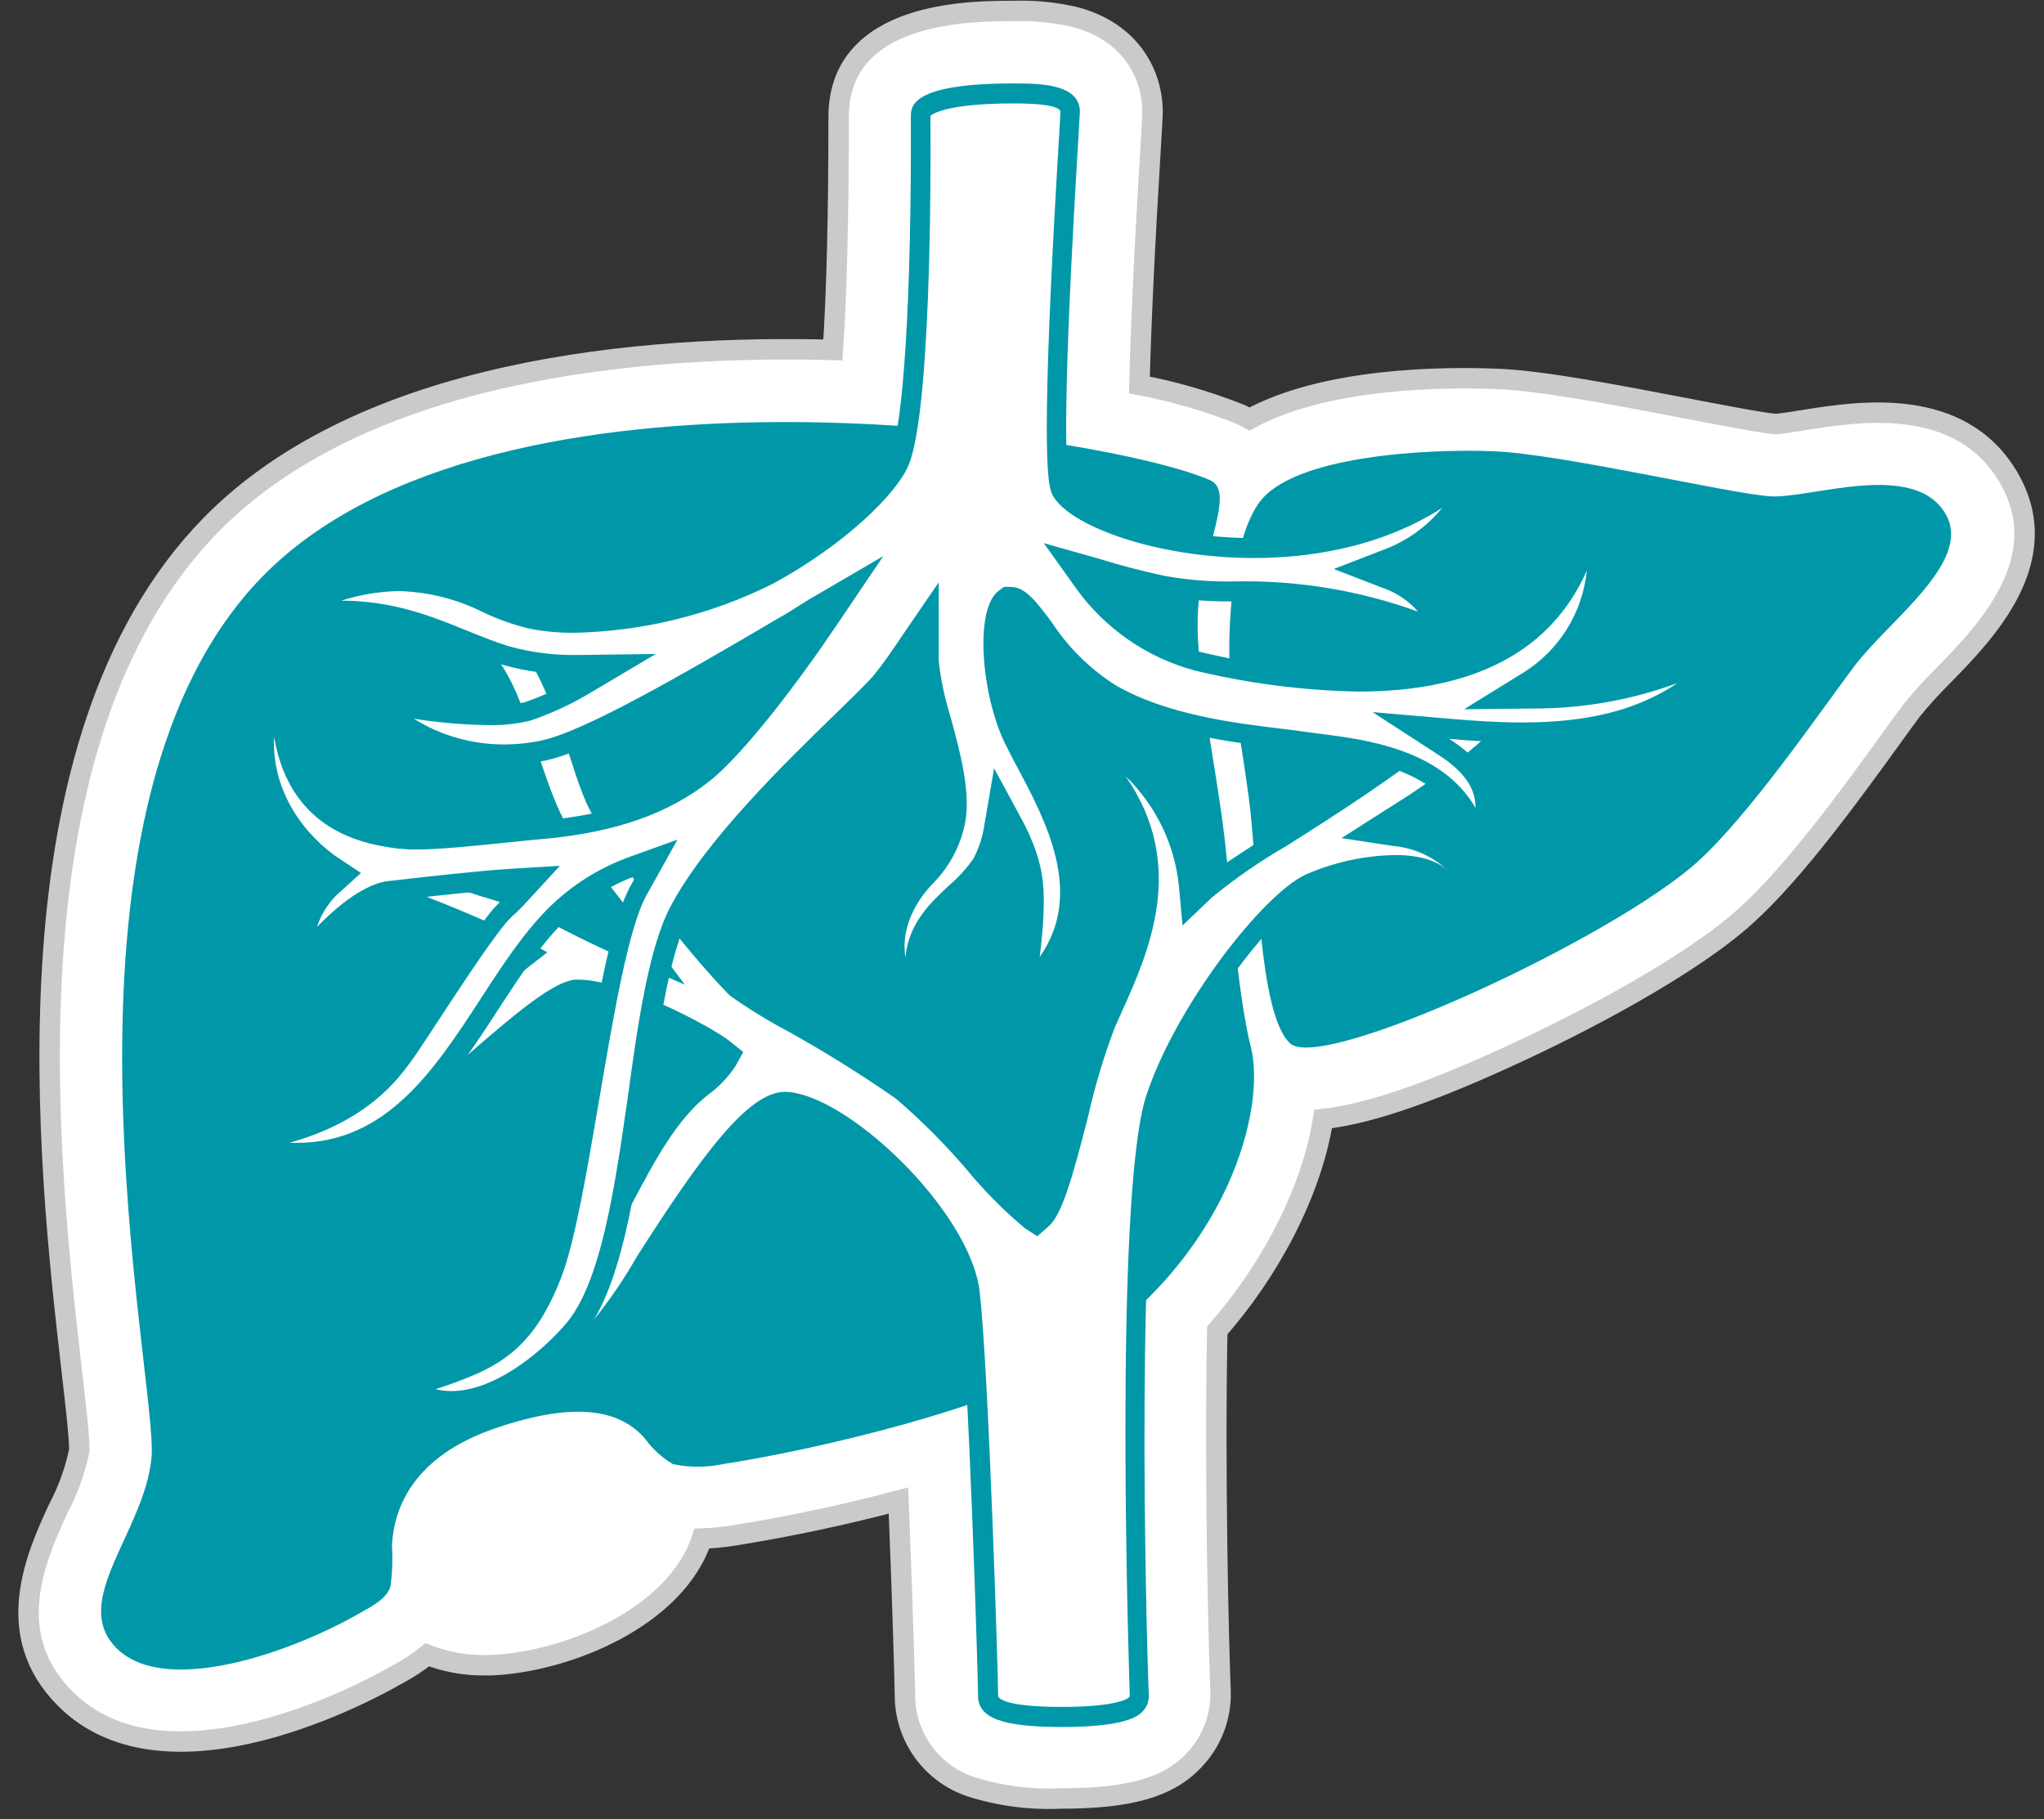
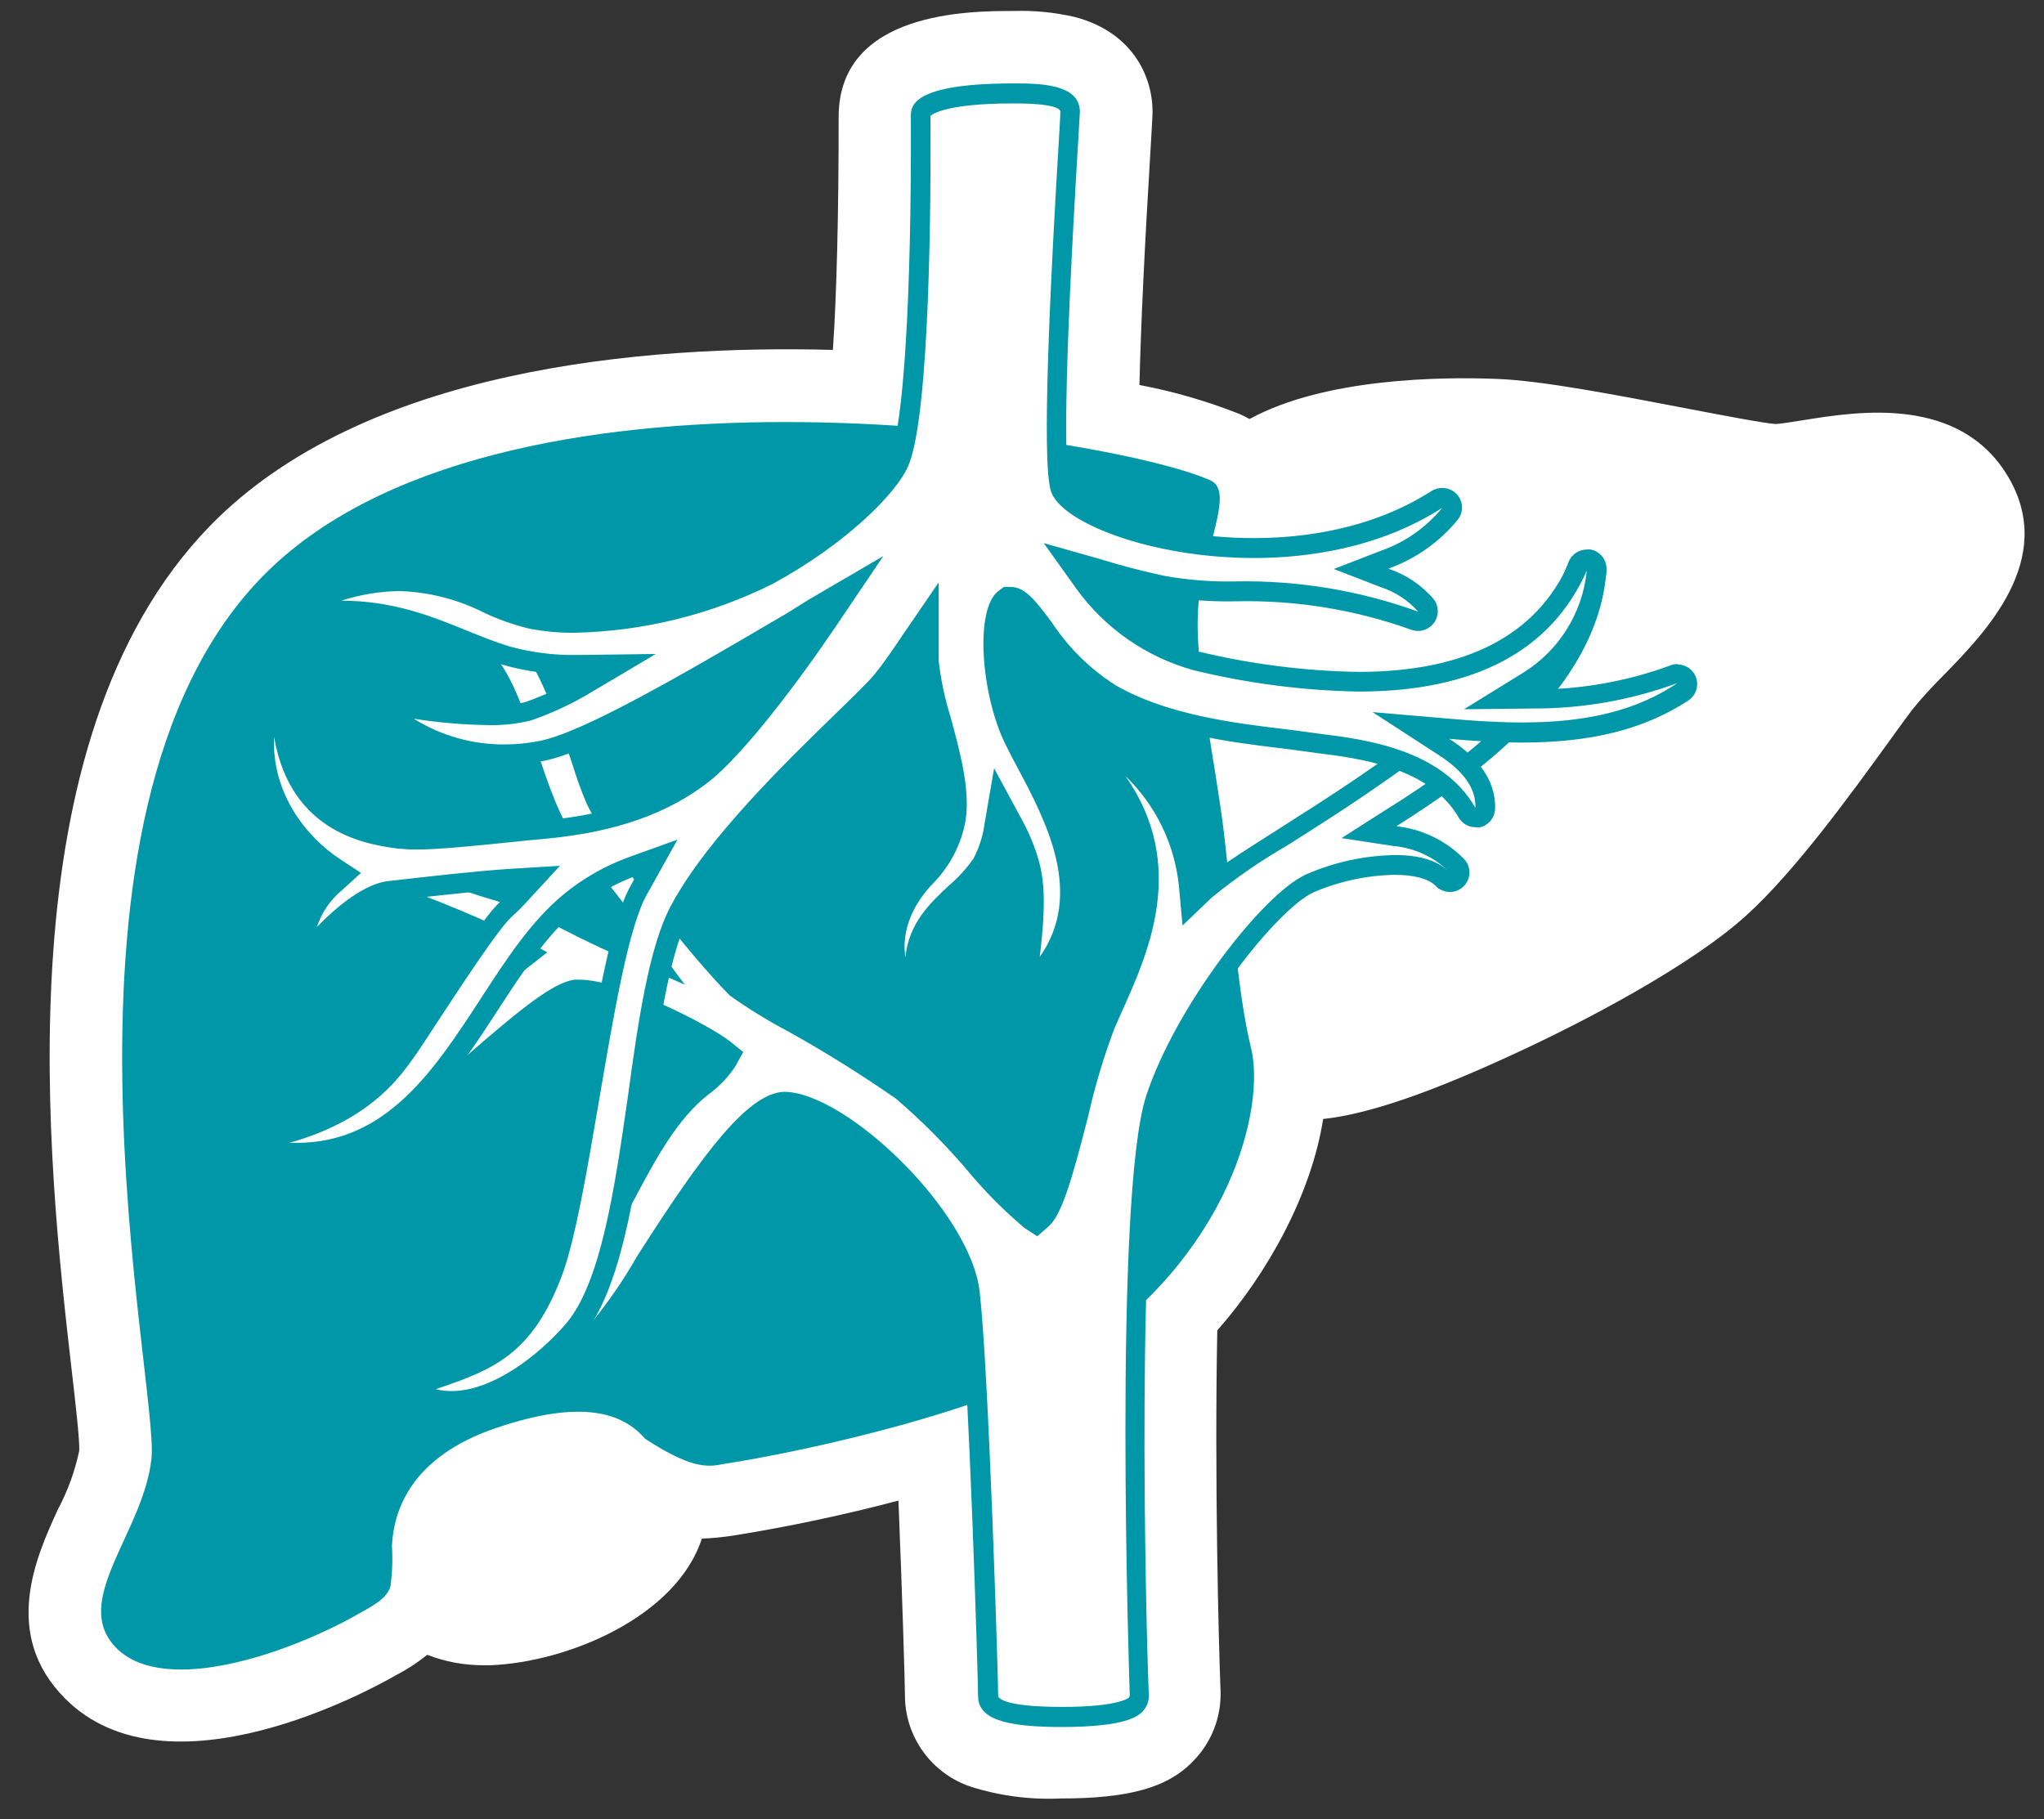
<svg xmlns="http://www.w3.org/2000/svg" width="100" height="89" viewBox="0 0 100 89">
  <rect x="0" y="0" width="100" height="89" fill="#333333" stroke="none" />
  <g fill="none" fill-rule="evenodd" transform="translate(1.397 .531)">
    <path fill="#FFF" d="M96.862,22.817 L96.862,22.817 C94.506,18.816 89.542,19.59 86.874,20.02 C86.362,20.101 85.664,20.214 85.459,20.214 C84.884,20.177 82.77,19.768 81.044,19.439 C77.757,18.81 74.051,18.089 71.846,18.009 C69.156,17.901 63.422,17.955 59.732,19.972 C59.579,19.883 59.422,19.802 59.26,19.73 C57.671,19.1 56.027,18.622 54.349,18.305 C54.413,15.486 54.602,11.505 54.914,6.406 C54.989,5.137 54.989,5.056 54.989,4.933 C54.989,3.174 53.983,1.027 51.17,0.296 C50.193,0.072 49.191,-0.026 48.19,0.006 C46.076,0.006 39.632,0.006 39.632,5.192 L39.632,5.326 C39.632,9.79 39.545,13.733 39.352,16.589 C30.068,16.341 16.402,17.482 8.882,25.194 C-1.408,35.764 0.964,56.499 2.105,66.466 C2.293,68.08 2.503,69.925 2.481,70.441 C2.272,71.441 1.922,72.406 1.442,73.308 C0.393,75.594 -1.359,79.413 1.787,82.575 C6.811,87.621 16.848,82.091 17.96,81.441 L18.123,81.355 C18.61,81.091 19.073,80.784 19.505,80.435 C20.385,80.776 21.32,80.95 22.264,80.946 L22.608,80.946 C26.374,80.795 31.693,78.584 32.941,74.749 C33.46,74.73 33.977,74.68 34.491,74.599 C37.206,74.164 39.899,73.592 42.558,72.889 C42.747,77.503 42.876,81.913 42.876,82.393 C42.865,84.431 44.167,86.247 46.103,86.89 C47.52,87.339 49.006,87.533 50.492,87.465 C53.864,87.465 55.752,86.927 56.994,85.62 C57.873,84.718 58.35,83.5 58.318,82.242 C58.222,79.886 58.017,71.64 58.157,64.562 C60.658,61.722 62.756,57.887 63.337,54.219 C65.294,54.009 68.064,53.143 72.2,51.255 C76.202,49.442 81.415,46.65 84.034,44.262 C86.417,42.111 89.16,38.319 91.161,35.554 C91.521,35.054 91.849,34.602 92.135,34.22 C92.601,33.645 93.099,33.097 93.624,32.575 C95.744,30.417 99.224,26.841 96.862,22.817" />
-     <path stroke="#CACAC9" d="M96.862,22.817 L96.862,22.817 C94.506,18.816 89.542,19.59 86.874,20.02 C86.362,20.101 85.664,20.214 85.459,20.214 C84.884,20.177 82.77,19.768 81.044,19.439 C77.757,18.81 74.051,18.089 71.846,18.009 C69.156,17.901 63.422,17.955 59.732,19.972 C59.579,19.883 59.422,19.802 59.26,19.73 C57.671,19.1 56.027,18.622 54.349,18.305 C54.413,15.486 54.602,11.505 54.914,6.406 C54.989,5.137 54.989,5.056 54.989,4.933 C54.989,3.174 53.983,1.027 51.17,0.296 C50.193,0.072 49.191,-0.026 48.19,0.006 C46.076,0.006 39.632,0.006 39.632,5.192 L39.632,5.326 C39.632,9.79 39.545,13.733 39.352,16.589 C30.068,16.341 16.402,17.482 8.882,25.194 C-1.408,35.764 0.964,56.499 2.105,66.466 C2.293,68.08 2.503,69.925 2.481,70.441 C2.272,71.441 1.922,72.406 1.442,73.308 C0.393,75.594 -1.359,79.413 1.787,82.575 C6.811,87.621 16.848,82.091 17.96,81.441 L18.123,81.355 C18.61,81.091 19.073,80.784 19.505,80.435 C20.385,80.776 21.32,80.95 22.264,80.946 L22.608,80.946 C26.374,80.795 31.693,78.584 32.941,74.749 C33.46,74.73 33.977,74.68 34.491,74.599 C37.206,74.164 39.899,73.592 42.558,72.889 C42.747,77.503 42.876,81.913 42.876,82.393 C42.865,84.431 44.167,86.247 46.103,86.89 C47.52,87.339 49.006,87.533 50.492,87.465 C53.864,87.465 55.752,86.927 56.994,85.62 C57.873,84.718 58.35,83.5 58.318,82.242 C58.222,79.886 58.017,71.64 58.157,64.562 C60.658,61.722 62.756,57.887 63.337,54.219 C65.294,54.009 68.064,53.143 72.2,51.255 C76.202,49.442 81.415,46.65 84.034,44.262 C86.417,42.111 89.16,38.319 91.161,35.554 C91.521,35.054 91.849,34.602 92.135,34.22 C92.601,33.645 93.099,33.097 93.624,32.575 C95.744,30.417 99.224,26.841 96.862,22.817 Z" />
-     <path fill="#0098A8" d="M85.211,23.753 C83.275,23.63 74.949,21.677 71.685,21.548 C68.42,21.419 61.858,21.763 60.206,24.06 C58.996,25.749 58.743,29.25 58.743,31.305 C58.743,32.876 59.216,34.931 59.69,38.432 C60.163,41.934 60.152,49.065 61.718,50.518 C63.283,51.971 77.553,45.354 81.667,41.622 C84.211,39.314 87.584,34.387 89.3,32.096 C91.016,29.804 95.152,26.943 93.786,24.614 C92.242,21.956 87.164,23.877 85.211,23.753" />
-     <path fill="#0098A8" d="M58.501,40.363 C58.028,36.377 56.812,31.278 57.317,28.4 C57.807,25.625 58.899,23.452 57.812,22.968 C52.858,20.752 22.802,16.008 11.42,27.701 C0.039,39.395 6.381,67.187 6.015,70.812 C5.649,74.438 2.013,77.805 4.299,80.107 C6.688,82.5 12.872,80.311 16.197,78.401 C16.767,78.074 17.526,77.713 17.709,77.078 C17.795,76.425 17.82,75.763 17.778,75.105 C17.865,73.249 18.822,70.731 22.812,69.36 C27.153,67.87 29.106,68.644 30.166,69.866 C30.53,70.371 30.994,70.793 31.531,71.108 C32.33,71.274 33.154,71.274 33.952,71.108 C38.567,70.398 47.356,68.327 51.078,65.939 C58.818,60.97 60.523,53.638 59.807,50.739 C59.093,47.839 58.856,43.365 58.501,40.363" />
+     <path fill="#0098A8" d="M58.501,40.363 C58.028,36.377 56.812,31.278 57.317,28.4 C57.807,25.625 58.899,23.452 57.812,22.968 C52.858,20.752 22.802,16.008 11.42,27.701 C0.039,39.395 6.381,67.187 6.015,70.812 C5.649,74.438 2.013,77.805 4.299,80.107 C6.688,82.5 12.872,80.311 16.197,78.401 C16.767,78.074 17.526,77.713 17.709,77.078 C17.795,76.425 17.82,75.763 17.778,75.105 C17.865,73.249 18.822,70.731 22.812,69.36 C27.153,67.87 29.106,68.644 30.166,69.866 C32.33,71.274 33.154,71.274 33.952,71.108 C38.567,70.398 47.356,68.327 51.078,65.939 C58.818,60.97 60.523,53.638 59.807,50.739 C59.093,47.839 58.856,43.365 58.501,40.363" />
    <path fill="#FFF" d="M76.331,26.841 L76.23,26.841 C76.031,26.844 75.855,26.968 75.783,27.153 C73.712,32.666 65.982,37.555 61.368,40.475 C60.051,41.23 58.802,42.097 57.635,43.068 L56.919,43.746 L56.828,42.762 C56.603,40.625 55.632,38.636 54.09,37.141 C54,37.05 53.875,36.996 53.746,36.995 C53.634,36.995 53.524,37.035 53.439,37.108 C53.253,37.269 53.215,37.545 53.354,37.749 C56.236,41.88 54.428,45.849 53.133,48.781 C53.003,49.071 52.875,49.351 52.762,49.62 C52.224,51.036 51.787,52.488 51.455,53.966 C50.697,56.973 50.18,58.689 49.652,59.145 L49.379,59.383 L49.078,59.189 C48.083,58.348 47.165,57.421 46.334,56.418 C45.252,55.142 44.069,53.954 42.795,52.868 C41.062,51.662 39.267,50.547 37.416,49.528 C36.466,49.017 35.547,48.451 34.662,47.834 C32.764,45.936 29.036,41.234 27.777,38.625 C27.595,38.249 27.363,37.55 27.094,36.77 C26.319,34.446 25.254,31.273 23.577,29.804 C22.01,28.505 20.034,27.8 17.998,27.814 C16.988,27.795 15.989,28.007 15.072,28.433 C14.874,28.532 14.771,28.756 14.825,28.97 C14.887,29.189 15.093,29.334 15.32,29.321 C15.637,29.294 15.944,29.283 16.234,29.283 C18.425,29.199 20.557,29.999 22.152,31.504 C23.227,32.58 23.802,34.382 24.421,36.259 C24.958,37.996 25.578,39.793 26.61,41.186 C27.148,41.928 27.734,42.659 28.321,43.407 C28.735,43.946 29.197,44.537 29.59,45.064 L30.666,46.5 L29.025,45.79 C27.976,45.333 26.595,44.655 25.26,43.924 C24.296,43.499 23.304,43.139 22.291,42.848 C20.435,42.256 18.122,41.52 17.036,40.847 C16.756,40.669 16.461,40.513 16.165,40.358 C14.658,39.556 13.103,38.744 12.453,34.829 C12.41,34.588 12.197,34.416 11.953,34.425 C11.71,34.44 11.518,34.634 11.501,34.876 C11.367,37.162 11.996,40.32 15.734,42.407 C15.982,42.547 16.633,42.789 17.853,43.252 C19.911,43.981 21.928,44.821 23.893,45.769 L24.523,46.123 L23.55,46.877 C22.782,47.446 22.046,48.056 21.344,48.705 C20.882,49.136 20.441,49.572 19.988,50.007 C17.751,52.191 15.632,54.257 12.679,54.933 C12.421,54.989 12.256,55.244 12.311,55.502 C12.359,55.728 12.562,55.887 12.792,55.881 C15.794,55.827 16.784,55.165 17.546,54.649 C17.697,54.553 17.838,54.455 17.993,54.375 C19.307,53.537 20.54,52.578 21.672,51.508 C23.873,49.61 25.766,48.028 26.723,47.898 C26.79,47.893 26.86,47.893 26.928,47.898 C28.707,47.898 32.844,49.91 33.995,50.824 L34.307,51.077 L34.114,51.427 C33.778,51.913 33.362,52.337 32.881,52.68 C31.268,53.95 30.252,55.908 29.15,57.978 C27.186,61.652 25.163,65.449 19.811,67.01 C19.595,67.076 19.452,67.283 19.467,67.51 C19.487,67.735 19.661,67.918 19.886,67.945 C20.129,67.978 20.374,67.994 20.618,67.993 C23.873,67.993 27.009,65.304 27.89,64.465 C28.736,63.459 29.491,62.379 30.144,61.238 C33.118,56.543 35.415,53.406 36.97,53.363 C39.723,53.363 45.608,58.963 46.033,62.728 C46.485,66.676 46.937,81.553 46.937,82.441 C46.937,82.979 47.366,83.485 50.551,83.485 C52.498,83.485 53.779,83.274 54.15,82.882 C54.275,82.761 54.341,82.593 54.332,82.419 C54.182,78.714 53.676,57.57 55.123,53.219 C56.635,48.694 60.83,43.537 62.654,42.714 C63.97,42.144 65.383,41.836 66.816,41.805 C67.93,41.805 68.747,42.051 69.178,42.514 C69.268,42.612 69.395,42.666 69.527,42.665 C69.789,42.672 70.006,42.467 70.015,42.206 C70.018,42.078 69.97,41.956 69.882,41.863 C69.071,41.035 67.993,40.521 66.838,40.411 L65.569,40.217 L66.645,39.53 C69.043,38.023 76.326,33.43 76.703,27.346 C76.722,27.109 76.564,26.894 76.331,26.841" />
    <path fill="#0098A8" d="M66.386,39.104 L64.235,40.476 L66.78,40.863 C67.824,40.957 68.801,41.418 69.538,42.165 C69,41.594 68.092,41.305 66.849,41.305 C65.348,41.33 63.867,41.654 62.493,42.256 C60.373,43.219 56.129,48.711 54.692,53.046 C53.047,57.973 53.865,82.178 53.876,82.42 C53.874,82.462 53.856,82.502 53.827,82.532 C53.827,82.532 53.359,82.985 50.573,82.985 C47.593,82.985 47.437,82.511 47.437,82.447 C47.437,81.538 46.98,66.638 46.533,62.679 C46.087,58.72 39.966,52.89 36.964,52.89 C35.199,52.943 32.984,55.896 29.757,60.958 C29.127,62.064 28.407,63.116 27.605,64.104 C26.756,64.9 23.743,67.504 20.661,67.504 C20.436,67.504 20.212,67.49 19.989,67.461 C25.534,65.847 27.702,61.781 29.611,58.193 C30.687,56.166 31.715,54.251 33.227,53.046 C33.757,52.665 34.215,52.192 34.576,51.647 L34.964,50.943 L34.339,50.437 C33.264,49.588 28.961,47.404 26.971,47.404 C26.879,47.398 26.787,47.398 26.696,47.404 C25.702,47.544 24.195,48.716 21.388,51.169 C20.284,52.206 19.089,53.14 17.817,53.96 C17.632,54.061 17.451,54.17 17.278,54.289 C16.568,54.767 15.664,55.365 12.824,55.413 C15.911,54.703 18.075,52.594 20.354,50.351 C20.796,49.926 21.237,49.49 21.689,49.066 C22.375,48.43 23.093,47.829 23.84,47.264 L23.937,47.189 L24.244,46.952 L25.379,46.065 L24.12,45.36 C22.121,44.394 20.07,43.538 17.977,42.794 C16.96,42.412 16.154,42.112 15.922,41.982 C13.098,40.411 11.754,38.034 11.937,34.909 C12.625,39.045 14.363,39.97 15.896,40.782 C16.192,40.944 16.476,41.094 16.74,41.256 C17.881,41.961 20.123,42.681 22.119,43.316 C23.1,43.597 24.063,43.938 25.002,44.338 C26.368,45.074 27.761,45.763 28.826,46.221 L32.108,47.646 L29.956,44.768 C29.557,44.231 29.095,43.644 28.675,43.106 L28.628,43.047 C28.089,42.353 27.552,41.632 26.976,40.895 C25.986,39.561 25.411,37.808 24.851,36.103 C24.216,34.172 23.62,32.338 22.474,31.165 C20.793,29.575 18.547,28.724 16.234,28.799 C15.928,28.799 15.605,28.799 15.282,28.837 C16.124,28.445 17.044,28.25 17.972,28.266 C19.892,28.252 21.757,28.914 23.237,30.137 C24.819,31.52 25.858,34.624 26.616,36.893 C26.813,37.544 27.046,38.183 27.314,38.808 C28.644,41.557 32.398,46.248 34.307,48.178 C35.218,48.825 36.171,49.411 37.158,49.932 C38.971,50.94 40.732,52.039 42.435,53.224 C43.695,54.303 44.867,55.481 45.942,56.746 C46.788,57.769 47.726,58.712 48.744,59.565 L49.351,59.957 L49.889,59.485 C50.525,58.947 51.025,57.295 51.848,54.052 C52.174,52.6 52.602,51.174 53.128,49.781 C53.241,49.517 53.364,49.243 53.509,48.92 C54.784,46.086 56.71,41.799 53.671,37.447 C55.137,38.864 56.059,40.751 56.275,42.778 L56.457,44.752 L57.887,43.386 L57.925,43.353 C59.061,42.428 60.267,41.595 61.534,40.863 C66.204,37.91 74.013,32.968 76.148,27.309 C75.88,33.134 68.742,37.631 66.386,39.104 M76.434,26.357 C76.366,26.349 76.297,26.349 76.23,26.357 C75.831,26.359 75.475,26.607 75.336,26.98 C73.32,32.359 65.654,37.173 61.109,40.062 C59.281,41.224 57.958,42.057 57.344,42.686 L57.311,42.714 C57.09,40.463 56.074,38.365 54.446,36.797 C54.081,36.413 53.476,36.396 53.092,36.759 C52.744,37.088 52.693,37.623 52.971,38.012 C55.699,41.918 53.978,45.752 52.719,48.544 C52.584,48.851 52.45,49.147 52.332,49.421 C51.786,50.858 51.342,52.332 51.003,53.831 C50.573,55.525 49.862,58.322 49.346,58.774 C48.401,57.948 47.522,57.048 46.716,56.085 C45.61,54.779 44.399,53.564 43.095,52.454 C41.361,51.243 39.566,50.121 37.717,49.092 C36.642,48.463 35.27,47.673 35.028,47.479 C33.156,45.608 29.472,40.965 28.235,38.4 C28.068,38.061 27.842,37.383 27.578,36.604 C26.782,34.231 25.695,30.977 23.92,29.428 C22.259,28.049 20.163,27.302 18.004,27.319 C16.919,27.298 15.844,27.528 14.863,27.992 C14.391,28.229 14.2,28.805 14.438,29.277 C14.6,29.598 14.928,29.802 15.288,29.804 L15.374,29.804 C15.676,29.804 15.966,29.766 16.245,29.766 C19.52,29.766 21.323,31.38 21.797,31.843 C22.786,32.865 23.356,34.587 23.948,36.415 C24.539,38.243 25.131,40.024 26.212,41.476 C26.782,42.245 27.374,43.004 27.928,43.709 C28.342,44.246 28.8,44.827 29.192,45.354 C28.181,44.918 26.831,44.278 25.426,43.504 C24.436,43.077 23.417,42.717 22.377,42.428 C20.543,41.842 18.262,41.111 17.224,40.471 C16.934,40.288 16.632,40.126 16.326,39.965 C14.857,39.185 13.469,38.447 12.862,34.78 C12.783,34.318 12.384,33.979 11.916,33.978 L11.862,33.978 C11.394,34.018 11.024,34.388 10.985,34.856 C10.845,37.276 11.523,40.622 15.466,42.821 C15.74,42.972 16.369,43.214 17.649,43.692 C19.69,44.423 21.69,45.261 23.641,46.204 L23.242,46.511 C22.463,47.093 21.713,47.714 20.994,48.372 C20.538,48.803 20.085,49.243 19.64,49.679 C17.45,51.831 15.379,53.837 12.556,54.482 C12.038,54.594 11.709,55.103 11.82,55.619 C11.917,56.066 12.314,56.383 12.771,56.376 C15.917,56.322 16.977,55.612 17.751,55.089 C17.896,54.993 18.037,54.896 18.187,54.816 C19.533,53.966 20.794,52.988 21.953,51.895 C23.512,50.551 25.873,48.512 26.761,48.388 L26.906,48.388 C28.519,48.388 32.624,50.362 33.672,51.207 C33.363,51.631 32.989,52.006 32.564,52.314 C30.897,53.648 29.832,55.65 28.702,57.764 C26.787,61.351 24.814,65.057 19.656,66.563 C19.149,66.714 18.861,67.247 19.011,67.754 C19.119,68.115 19.427,68.38 19.801,68.429 C20.065,68.466 20.331,68.484 20.597,68.483 C24.028,68.483 27.283,65.687 28.197,64.826 C28.735,64.347 29.38,63.303 30.526,61.496 C32.091,59.027 35.367,53.89 36.948,53.842 C39.492,53.842 45.14,59.275 45.554,62.781 C46.001,66.714 46.453,81.532 46.453,82.441 C46.453,83.516 47.603,83.968 50.545,83.968 C53.773,83.968 54.311,83.399 54.494,83.216 C54.71,83 54.822,82.702 54.806,82.398 C54.655,78.702 54.149,57.656 55.575,53.353 C57.001,49.05 61.137,43.918 62.858,43.133 C64.111,42.593 65.457,42.3 66.821,42.272 C67.785,42.272 68.501,42.466 68.834,42.81 C69.016,43.001 69.268,43.111 69.532,43.112 C69.774,43.113 70.007,43.023 70.184,42.859 C70.572,42.501 70.598,41.898 70.242,41.509 C69.355,40.601 68.18,40.03 66.919,39.895 C70.447,37.674 76.842,33.253 77.197,27.331 C77.215,26.863 76.892,26.451 76.434,26.357" />
    <path fill="#FFF" d="M80.673,32.434 C80.612,32.437 80.551,32.45 80.495,32.472 C78.309,33.277 75.998,33.687 73.669,33.683 L71.948,33.683 L73.411,32.779 C75.27,31.613 76.487,29.654 76.708,27.47 C76.743,27.232 76.599,27.003 76.369,26.932 L76.235,26.932 C76.044,26.931 75.871,27.043 75.794,27.217 C74.143,30.944 70.534,32.838 65.063,32.838 C62.387,32.786 59.725,32.442 57.124,31.811 C54.917,31.202 52.983,29.859 51.643,28.002 L50.852,26.889 L52.509,27.362 C53.213,27.566 54.176,27.842 55.461,28.12 C56.65,28.338 57.858,28.434 59.066,28.406 C62.049,28.339 65.019,28.823 67.828,29.832 C67.879,29.84 67.932,29.84 67.983,29.832 C68.136,29.832 68.279,29.759 68.371,29.638 C68.499,29.469 68.499,29.237 68.371,29.068 C67.835,28.437 67.135,27.968 66.348,27.713 L65.192,27.266 L66.348,26.819 C67.599,26.376 68.704,25.598 69.544,24.571 C69.695,24.392 69.695,24.131 69.544,23.953 C69.451,23.854 69.324,23.798 69.188,23.797 C69.097,23.797 69.007,23.823 68.93,23.872 C65.864,25.835 62.374,26.249 59.991,26.249 C55.043,26.249 50.82,24.458 50.492,23.285 C50.164,21.978 50.308,16.207 50.922,6.138 C50.965,5.428 50.986,4.981 50.992,4.907 C50.992,4.073 49.561,4.008 48.216,4.008 C46.151,4.008 43.683,4.202 43.683,5.143 L43.683,5.304 C43.714,14.104 43.322,20.364 42.606,21.978 C42.069,23.28 39.627,25.668 36.152,27.546 C33.209,29.008 29.981,29.803 26.696,29.874 C25.974,29.88 25.254,29.814 24.545,29.675 C23.822,29.49 23.118,29.239 22.442,28.922 C21.101,28.259 19.633,27.892 18.139,27.847 C17.123,27.858 16.114,28.023 15.148,28.335 C14.895,28.414 14.754,28.683 14.833,28.935 C14.895,29.137 15.082,29.274 15.293,29.272 C17.73,29.272 19.52,30.003 21.258,30.703 C21.957,30.988 22.62,31.24 23.307,31.471 C24.469,31.803 25.673,31.957 26.879,31.929 L28.885,31.929 L27.347,32.843 C26.422,33.421 25.434,33.894 24.405,34.253 C23.769,34.408 23.117,34.477 22.463,34.457 C21.245,34.436 20.03,34.331 18.827,34.146 C18.631,34.144 18.455,34.26 18.381,34.441 C18.295,34.646 18.364,34.884 18.548,35.011 C19.959,35.912 21.602,36.38 23.275,36.361 C23.884,36.361 24.49,36.302 25.088,36.183 C27.239,35.747 31.779,33.15 37.039,30.046 L40.267,28.164 L39.089,29.901 C37.335,32.509 34.7,36.016 33.038,37.33 C31.123,38.846 28.6,39.734 25.314,40.019 L23.549,40.19 C21.84,40.368 20.07,40.551 18.967,40.551 C18.761,40.553 18.557,40.542 18.354,40.519 L18.219,40.519 C16.734,40.325 13.265,39.874 12.502,35.442 C12.458,35.203 12.248,35.034 12.006,35.044 C11.763,35.059 11.569,35.256 11.555,35.5 C11.404,38.427 13.228,40.723 14.986,41.895 L15.492,42.235 L15.04,42.649 C14.389,43.182 13.908,43.894 13.658,44.698 C13.603,44.908 13.695,45.129 13.883,45.236 C13.957,45.274 14.038,45.294 14.121,45.295 C14.25,45.294 14.374,45.242 14.465,45.15 C16.202,43.37 17.278,43.09 17.66,43.052 L18.278,42.983 C19.354,42.853 21.947,42.558 23.657,42.444 L24.846,42.374 L24.039,43.251 C23.84,43.466 23.598,43.708 23.318,43.956 C22.695,44.494 21.279,46.645 19.607,49.2 C19.069,50.012 18.633,50.685 18.364,51.056 C17.643,52.051 16.31,53.896 12.635,54.913 C12.38,54.98 12.228,55.241 12.295,55.498 C12.35,55.703 12.532,55.847 12.744,55.854 L13.12,55.854 C17.789,55.854 20.311,51.991 22.533,48.582 C23.787,46.65 24.975,44.817 26.48,43.59 C27.386,42.846 28.41,42.261 29.509,41.858 L30.709,41.422 L29.849,42.977 C28.912,44.59 28.202,48.749 27.454,53.148 C26.879,56.537 26.287,60.038 25.641,61.728 C24.27,65.32 22.602,66.031 19.773,66.972 C19.522,67.054 19.387,67.326 19.47,67.576 C19.521,67.734 19.65,67.853 19.811,67.892 C20.102,67.963 20.399,67.999 20.699,67.999 C22.877,67.999 25.195,66.224 26.616,64.567 C28.455,62.453 29.137,57.683 29.805,53.067 C30.311,49.544 30.832,45.897 31.844,43.988 C33.522,40.831 37.438,37.028 39.804,34.731 C40.745,33.812 41.418,33.15 41.768,32.73 C42.197,32.193 42.666,31.52 43.107,30.859 L43.983,29.54 L43.983,31.144 L43.983,31.837 C44.09,32.816 44.293,33.782 44.592,34.72 C45.027,36.334 45.522,38.147 45.302,39.561 C45.124,40.607 44.634,41.574 43.898,42.337 C43.333,42.874 42.058,44.424 42.354,46.414 C42.382,46.677 42.618,46.867 42.881,46.839 C43.104,46.816 43.281,46.638 43.306,46.414 C43.466,44.908 44.381,44.031 45.323,43.187 C45.81,42.773 46.239,42.295 46.597,41.766 C46.91,41.183 47.118,40.551 47.211,39.895 L47.443,38.54 L48.103,39.745 C48.396,40.258 48.641,40.799 48.835,41.358 C49.093,42.213 49.373,43.096 48.97,46.247 C48.946,46.467 49.074,46.676 49.282,46.752 C49.334,46.774 49.391,46.785 49.448,46.785 C49.604,46.785 49.751,46.709 49.841,46.581 C52.181,43.235 50.137,39.389 48.766,36.802 C48.545,36.383 48.335,35.989 48.157,35.624 C47.082,33.354 46.807,29.449 47.716,28.777 L47.845,28.68 L48.001,28.68 C48.453,28.68 48.845,29.148 49.615,30.213 C50.472,31.508 51.594,32.609 52.906,33.441 C55.478,34.919 58.856,35.333 61.094,35.592 C61.551,35.651 61.965,35.7 62.319,35.753 C62.524,35.785 62.761,35.812 63.03,35.845 C65.181,36.119 68.779,36.571 70.317,39.239 C70.406,39.385 70.563,39.474 70.732,39.476 C70.771,39.481 70.811,39.481 70.851,39.476 C71.059,39.424 71.207,39.238 71.211,39.024 C71.243,37.905 70.581,36.921 69.188,36.022 L67.575,34.973 L69.495,35.14 C70.533,35.231 71.765,35.323 73.023,35.323 C76.331,35.323 78.827,34.688 80.887,33.338 C81.092,33.202 81.161,32.933 81.049,32.714 C80.979,32.563 80.838,32.458 80.673,32.434" />
    <path fill="#0098A8" d="M73.077,34.818 C71.841,34.818 70.619,34.731 69.586,34.64 L65.752,34.311 L68.979,36.404 C70.222,37.206 70.813,38.05 70.786,38.992 C69.13,36.119 65.381,35.645 63.137,35.366 L62.449,35.274 C62.088,35.221 61.669,35.167 61.207,35.114 C59.006,34.845 55.682,34.441 53.198,33.005 C51.941,32.21 50.87,31.155 50.056,29.912 C49.233,28.81 48.738,28.185 48.034,28.185 L47.722,28.185 L47.463,28.374 C46.259,29.266 46.62,33.457 47.759,35.818 C47.937,36.189 48.147,36.587 48.394,37.049 C49.771,39.637 51.654,43.186 49.47,46.29 C49.868,43.063 49.589,42.105 49.314,41.207 C49.111,40.608 48.854,40.028 48.545,39.475 L47.238,37.06 L46.775,39.75 C46.697,40.346 46.514,40.926 46.238,41.46 C45.901,41.95 45.501,42.393 45.048,42.778 C44.118,43.644 43.064,44.629 42.898,46.306 C42.629,44.531 43.79,43.149 44.301,42.639 C45.107,41.801 45.645,40.743 45.844,39.599 C46.075,38.109 45.566,36.237 45.119,34.587 C44.834,33.68 44.635,32.749 44.527,31.805 L44.527,31.133 L44.527,27.965 L42.719,30.606 C42.284,31.256 41.826,31.929 41.407,32.44 C41.09,32.832 40.38,33.516 39.449,34.424 C37.094,36.716 33.145,40.546 31.434,43.773 C30.359,45.758 29.821,49.447 29.337,53.014 C28.686,57.553 28.014,62.254 26.266,64.266 C24.959,65.772 22.715,67.531 20.694,67.531 C20.433,67.531 20.173,67.501 19.919,67.439 C22.802,66.477 24.641,65.696 26.083,61.91 C26.745,60.173 27.341,56.65 27.923,53.24 C28.633,49.071 29.364,44.763 30.263,43.214 L30.504,42.783 L31.747,40.551 L29.342,41.417 C28.192,41.837 27.12,42.451 26.175,43.23 C24.61,44.516 23.398,46.365 22.124,48.329 C19.865,51.798 17.525,55.386 13.125,55.386 L12.76,55.386 C16.589,54.31 18.047,52.314 18.746,51.351 C19.031,50.964 19.456,50.308 20.027,49.437 C21.285,47.522 23.007,44.892 23.636,44.327 C23.898,44.093 24.148,43.845 24.383,43.584 L25.997,41.831 L23.614,41.976 C21.893,42.085 19.311,42.385 18.17,42.514 L17.601,42.579 C17.063,42.632 15.891,42.993 14.11,44.822 C14.342,44.112 14.773,43.482 15.353,43.01 L16.262,42.181 L15.239,41.503 C13.594,40.428 11.883,38.276 12.013,35.528 C12.829,40.309 16.687,40.809 18.139,40.998 L18.262,40.998 C18.489,41.027 18.717,41.039 18.946,41.035 C20.075,41.035 21.855,40.853 23.582,40.675 C24.19,40.61 24.786,40.551 25.341,40.502 C28.719,40.186 31.327,39.266 33.317,37.689 C35.017,36.34 37.69,32.79 39.466,30.159 L41.816,26.679 L38.185,28.799 L37.013,29.53 L36.813,29.643 C31.779,32.607 27.089,35.307 25.007,35.721 C24.442,35.834 23.868,35.892 23.291,35.893 C21.722,35.902 20.181,35.467 18.848,34.634 C20.049,34.825 21.263,34.93 22.48,34.947 C23.178,34.965 23.876,34.891 24.555,34.726 C25.621,34.363 26.645,33.883 27.605,33.295 L30.687,31.467 L27.105,31.514 L26.895,31.514 C25.736,31.542 24.58,31.394 23.463,31.079 C22.796,30.869 22.145,30.606 21.452,30.326 C19.763,29.637 17.843,28.858 15.304,28.858 C16.225,28.56 17.186,28.402 18.155,28.389 C19.586,28.435 20.991,28.793 22.269,29.439 C22.972,29.772 23.708,30.033 24.464,30.219 C25.206,30.367 25.962,30.437 26.718,30.429 C30.081,30.357 33.388,29.542 36.399,28.04 C39.949,26.114 42.478,23.613 43.048,22.241 C44.123,19.698 44.15,8.671 44.123,5.348 L44.123,5.197 L44.123,5.143 C44.123,5.143 44.634,4.529 48.19,4.529 C50.185,4.529 50.481,4.793 50.481,4.939 C50.481,5.083 50.454,5.476 50.417,6.148 C49.491,21.403 49.879,22.935 50.008,23.468 C50.433,24.996 54.849,26.771 59.964,26.771 C62.411,26.771 65.999,26.346 69.161,24.318 C68.374,25.279 67.338,26.004 66.166,26.415 L63.858,27.309 L66.166,28.201 C66.867,28.43 67.495,28.841 67.983,29.395 C65.124,28.36 62.1,27.858 59.061,27.916 C57.887,27.942 56.713,27.851 55.559,27.642 C54.294,27.368 53.343,27.104 52.643,26.889 L52.3,26.787 L49.669,26.044 L51.256,28.266 C52.665,30.222 54.702,31.635 57.027,32.268 C59.66,32.908 62.355,33.256 65.063,33.306 C70.743,33.306 74.497,31.316 76.235,27.389 C76.032,29.432 74.899,31.265 73.164,32.359 L70.227,34.172 L73.675,34.134 C76.061,34.136 78.428,33.716 80.666,32.892 C78.699,34.215 76.289,34.818 73.077,34.818 L73.077,34.818 Z M80.673,31.956 C80.548,31.958 80.426,31.983 80.312,32.032 C78.183,32.812 75.932,33.209 73.663,33.204 C75.159,32.279 76.735,30.622 77.182,27.556 C77.263,27.075 76.968,26.611 76.499,26.48 C76.413,26.455 76.324,26.442 76.235,26.442 C75.855,26.442 75.511,26.665 75.358,27.013 C73.787,30.552 70.324,32.343 65.063,32.343 C62.427,32.3 59.805,31.966 57.242,31.348 C55.146,30.766 53.311,29.49 52.036,27.729 L52.379,27.825 C53.091,28.034 54.058,28.314 55.359,28.594 C56.58,28.82 57.82,28.918 59.061,28.89 C61.991,28.822 64.908,29.296 67.667,30.288 C67.769,30.322 67.875,30.34 67.983,30.342 C68.289,30.339 68.577,30.191 68.759,29.944 C69.007,29.605 69.007,29.143 68.759,28.803 C68.168,28.104 67.395,27.581 66.526,27.293 C67.856,26.817 69.032,25.988 69.926,24.894 C70.252,24.478 70.18,23.876 69.764,23.549 C69.596,23.416 69.387,23.344 69.173,23.344 C68.983,23.34 68.795,23.392 68.634,23.495 C65.665,25.399 62.271,25.797 59.953,25.797 C54.865,25.797 51.132,23.969 50.922,23.194 C50.702,22.328 50.605,18.676 51.363,6.191 C51.406,5.46 51.434,5.003 51.434,4.933 C51.434,3.551 49.395,3.551 48.179,3.551 C43.166,3.551 43.166,4.685 43.166,5.164 L43.166,5.326 C43.198,13.931 42.811,20.262 42.154,21.839 C41.719,22.888 39.498,25.232 35.931,27.169 C33.061,28.593 29.911,29.367 26.707,29.439 C26.017,29.446 25.329,29.383 24.652,29.25 C23.958,29.073 23.283,28.83 22.635,28.525 C21.238,27.828 19.705,27.444 18.144,27.4 C17.079,27.419 16.023,27.6 15.013,27.938 C14.509,28.095 14.226,28.631 14.383,29.136 C14.508,29.537 14.879,29.811 15.299,29.81 C17.643,29.81 19.392,30.52 21.081,31.208 C21.791,31.498 22.463,31.746 23.173,31.988 C24.379,32.335 25.63,32.496 26.884,32.467 L27.121,32.467 C26.235,33.024 25.287,33.479 24.297,33.822 C23.704,33.966 23.094,34.027 22.484,34.005 C21.318,33.989 20.156,33.891 19.004,33.709 C18.953,33.704 18.9,33.704 18.848,33.709 C18.32,33.719 17.899,34.155 17.909,34.684 C17.914,34.987 18.063,35.271 18.31,35.447 C19.807,36.397 21.546,36.896 23.318,36.883 C23.957,36.882 24.595,36.818 25.222,36.695 C27.454,36.248 32.027,33.629 37.33,30.504 L38.728,29.675 C37.056,32.161 34.426,35.71 32.78,36.996 C30.941,38.459 28.477,39.308 25.308,39.604 C24.771,39.653 24.157,39.717 23.538,39.781 C21.84,39.954 20.08,40.132 19.004,40.132 C18.826,40.143 18.645,40.143 18.466,40.132 L18.333,40.132 C16.842,39.937 13.734,39.535 13.029,35.452 C12.981,34.955 12.559,34.578 12.06,34.587 L12.001,34.587 C11.513,34.615 11.125,35.006 11.097,35.494 C10.947,38.416 12.673,40.938 14.739,42.316 C14.023,42.916 13.494,43.71 13.217,44.602 C13.08,45.106 13.379,45.626 13.883,45.762 C13.967,45.786 14.055,45.796 14.142,45.796 C14.401,45.798 14.651,45.693 14.831,45.505 C16.503,43.789 17.466,43.575 17.724,43.553 L18.354,43.477 C19.43,43.353 22.017,43.057 23.732,42.939 C23.517,43.177 23.289,43.403 23.049,43.617 C22.382,44.219 21.006,46.306 19.285,48.92 C18.746,49.739 18.3,50.416 18.031,50.793 C17.348,51.734 16.073,53.482 12.56,54.466 C12.05,54.601 11.745,55.125 11.88,55.636 C11.988,56.046 12.353,56.336 12.776,56.348 L13.174,56.348 C18.106,56.348 20.705,52.363 22.985,48.851 C24.222,46.952 25.395,45.16 26.841,43.973 C27.705,43.265 28.679,42.705 29.725,42.316 L29.488,42.751 C28.508,44.429 27.794,48.63 27.04,53.078 C26.465,56.445 25.873,59.92 25.249,61.566 C23.953,64.965 22.446,65.605 19.677,66.53 C19.175,66.696 18.903,67.238 19.068,67.74 C19.172,68.055 19.431,68.292 19.752,68.371 C20.079,68.451 20.415,68.491 20.752,68.489 C23.098,68.489 25.539,66.632 27.051,64.896 C28.977,62.669 29.676,57.828 30.348,53.148 C30.849,49.663 31.365,46.065 32.339,44.224 C33.979,41.132 37.862,37.367 40.176,35.114 C41.149,34.172 41.854,33.5 42.208,33.048 C42.66,32.51 43.139,31.794 43.576,31.138 L43.576,31.854 C43.684,32.866 43.892,33.867 44.199,34.838 C44.624,36.404 45.103,38.174 44.898,39.454 C44.738,40.4 44.295,41.275 43.629,41.965 C43.015,42.579 41.622,44.246 41.951,46.457 C42.024,46.926 42.428,47.272 42.902,47.275 C43.383,47.259 43.779,46.892 43.834,46.414 C43.973,45.091 44.812,44.311 45.694,43.482 C46.216,43.038 46.674,42.525 47.055,41.955 C47.402,41.322 47.631,40.631 47.732,39.917 C48.01,40.408 48.241,40.925 48.421,41.46 C48.663,42.267 48.916,43.074 48.545,46.15 C48.491,46.587 48.741,47.004 49.152,47.162 C49.262,47.203 49.379,47.226 49.497,47.226 C49.81,47.227 50.103,47.074 50.282,46.817 C52.794,43.235 50.664,39.228 49.255,36.597 C49.029,36.172 48.819,35.77 48.637,35.399 C47.48,32.999 47.512,29.546 48.05,29.148 C48.303,29.148 48.883,29.917 49.303,30.482 C50.191,31.83 51.358,32.974 52.724,33.833 C55.376,35.361 58.818,35.78 61.094,36.059 C61.546,36.114 61.954,36.162 62.309,36.216 L63.024,36.313 C65.089,36.571 68.543,37.006 69.964,39.465 C70.134,39.761 70.45,39.943 70.791,39.944 C70.871,39.951 70.95,39.951 71.028,39.944 C71.442,39.836 71.736,39.467 71.749,39.039 C71.792,37.54 70.764,36.431 69.506,35.619 C70.63,35.716 71.846,35.801 73.077,35.801 C76.481,35.801 79.064,35.145 81.205,33.742 C81.647,33.447 81.767,32.849 81.473,32.407 C81.293,32.137 80.991,31.976 80.666,31.977 L80.673,31.956 Z" />
  </g>
</svg>